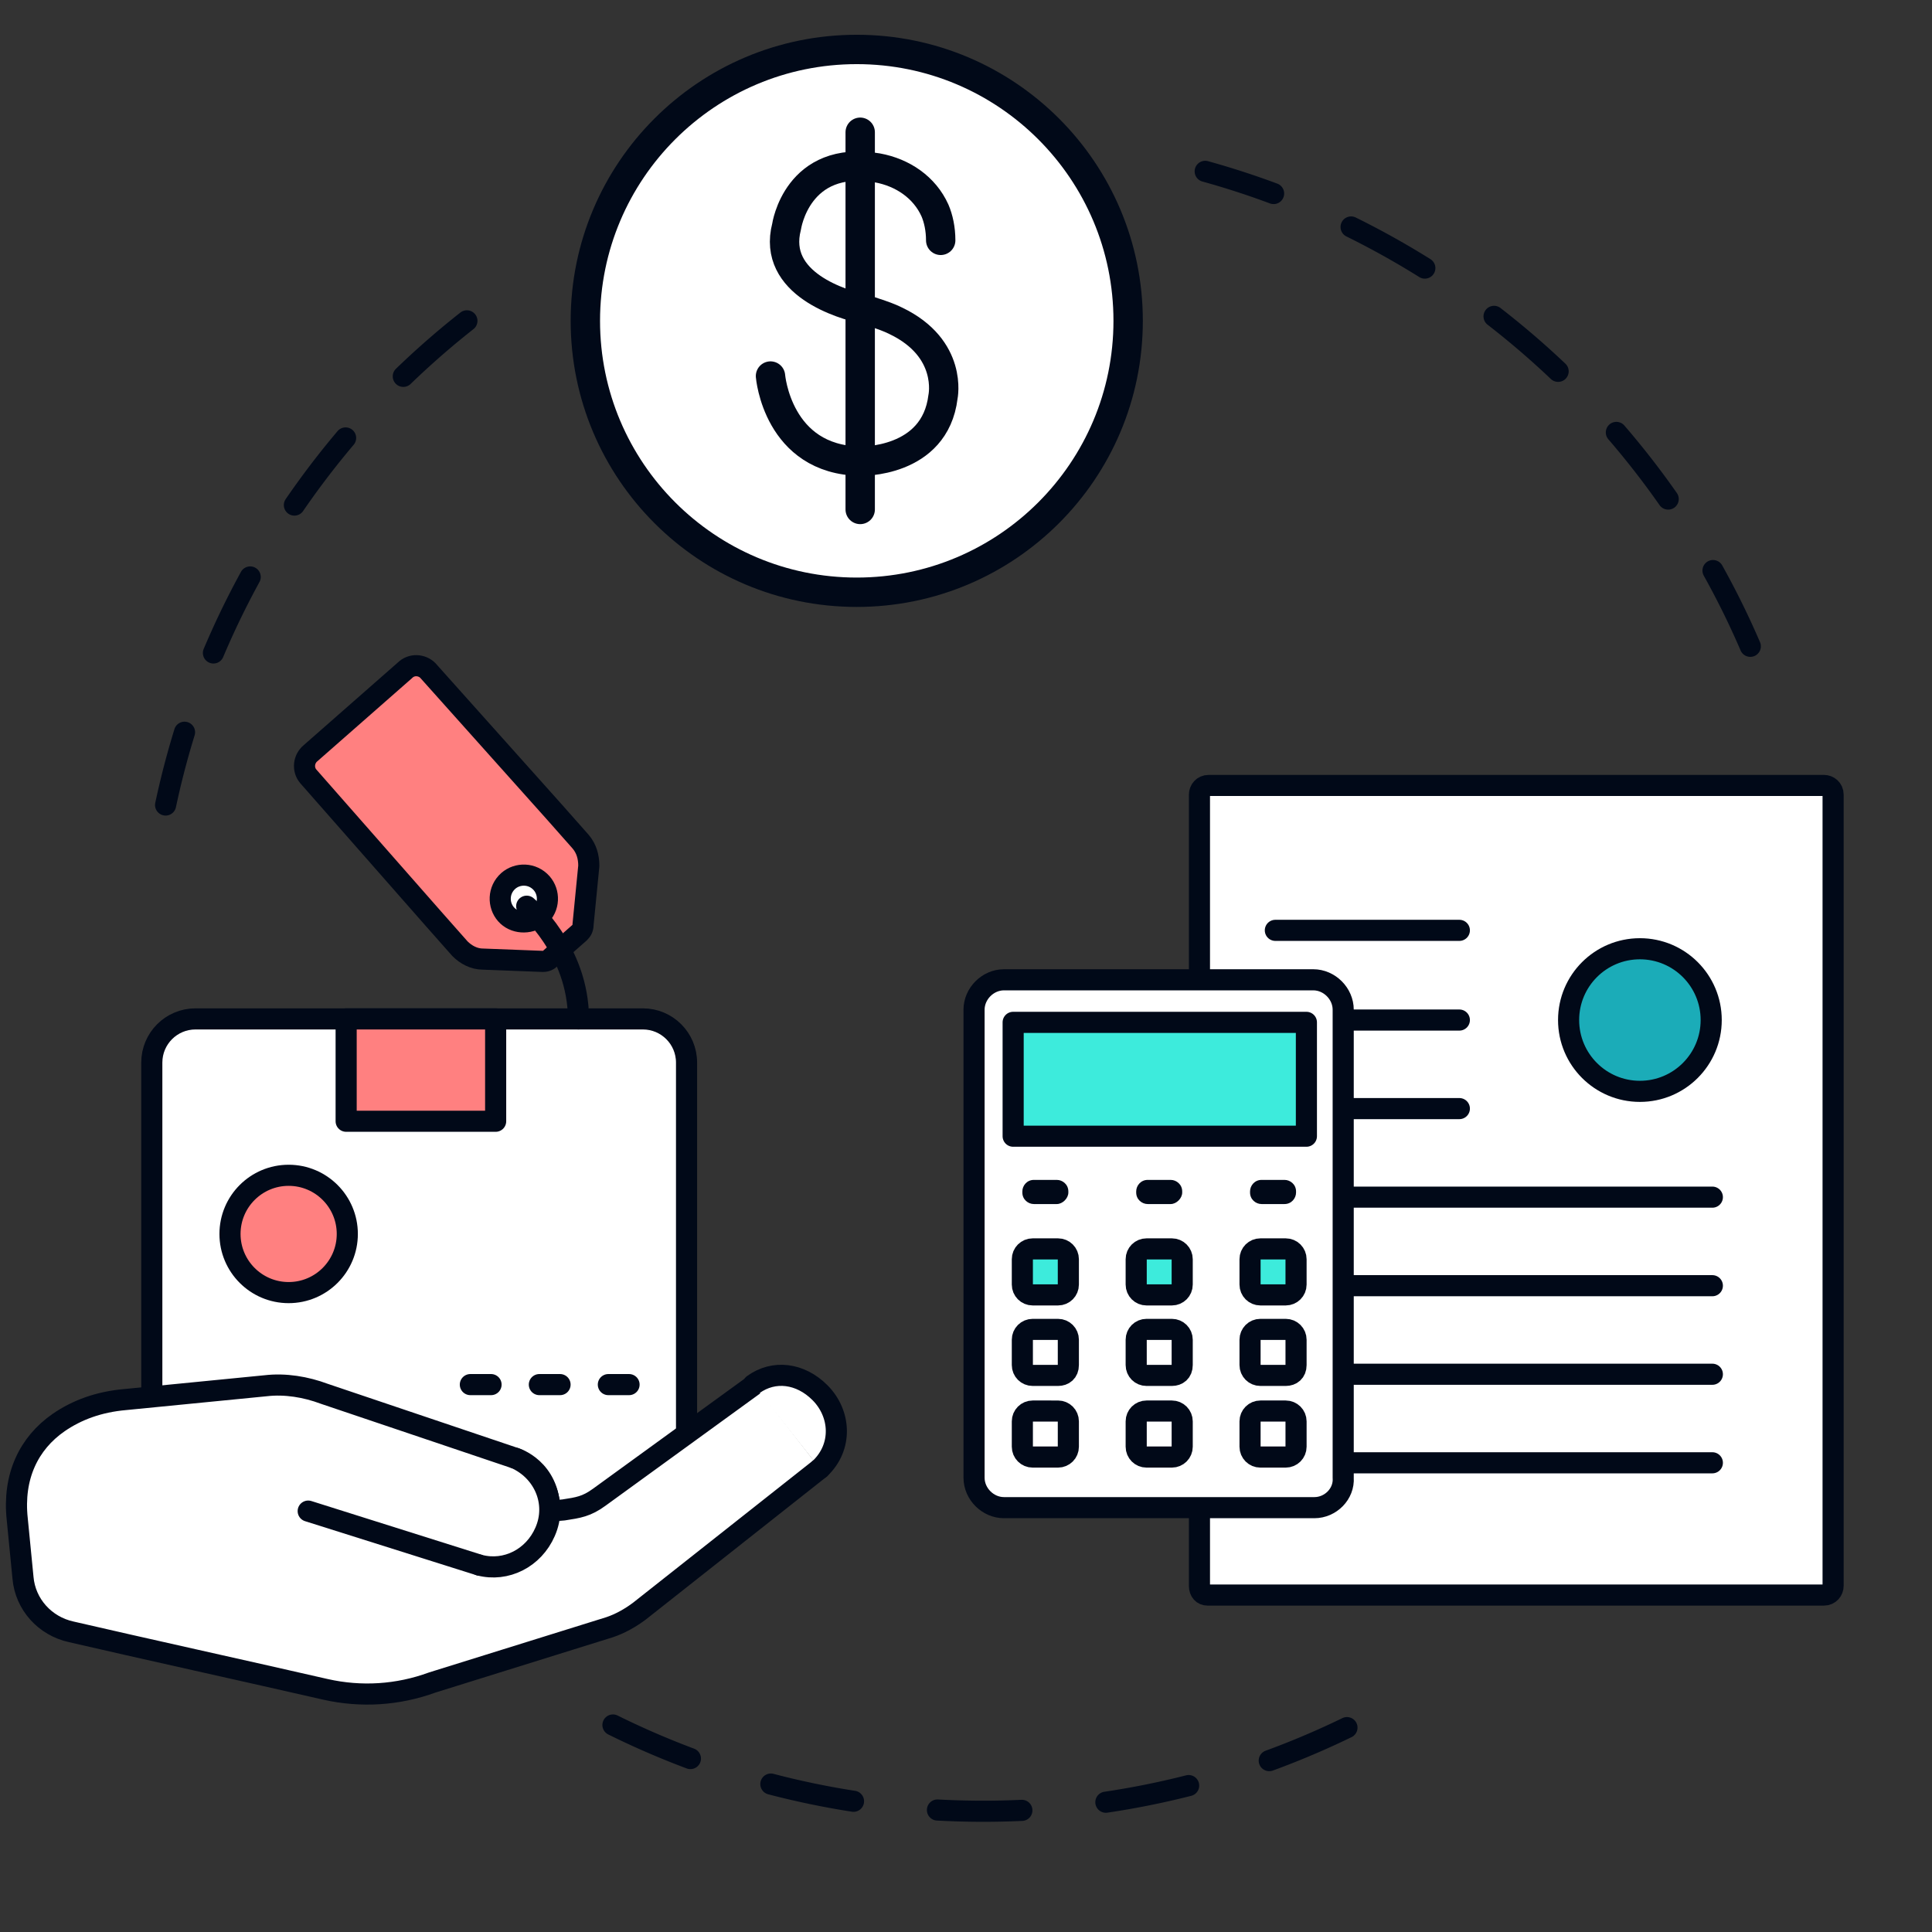
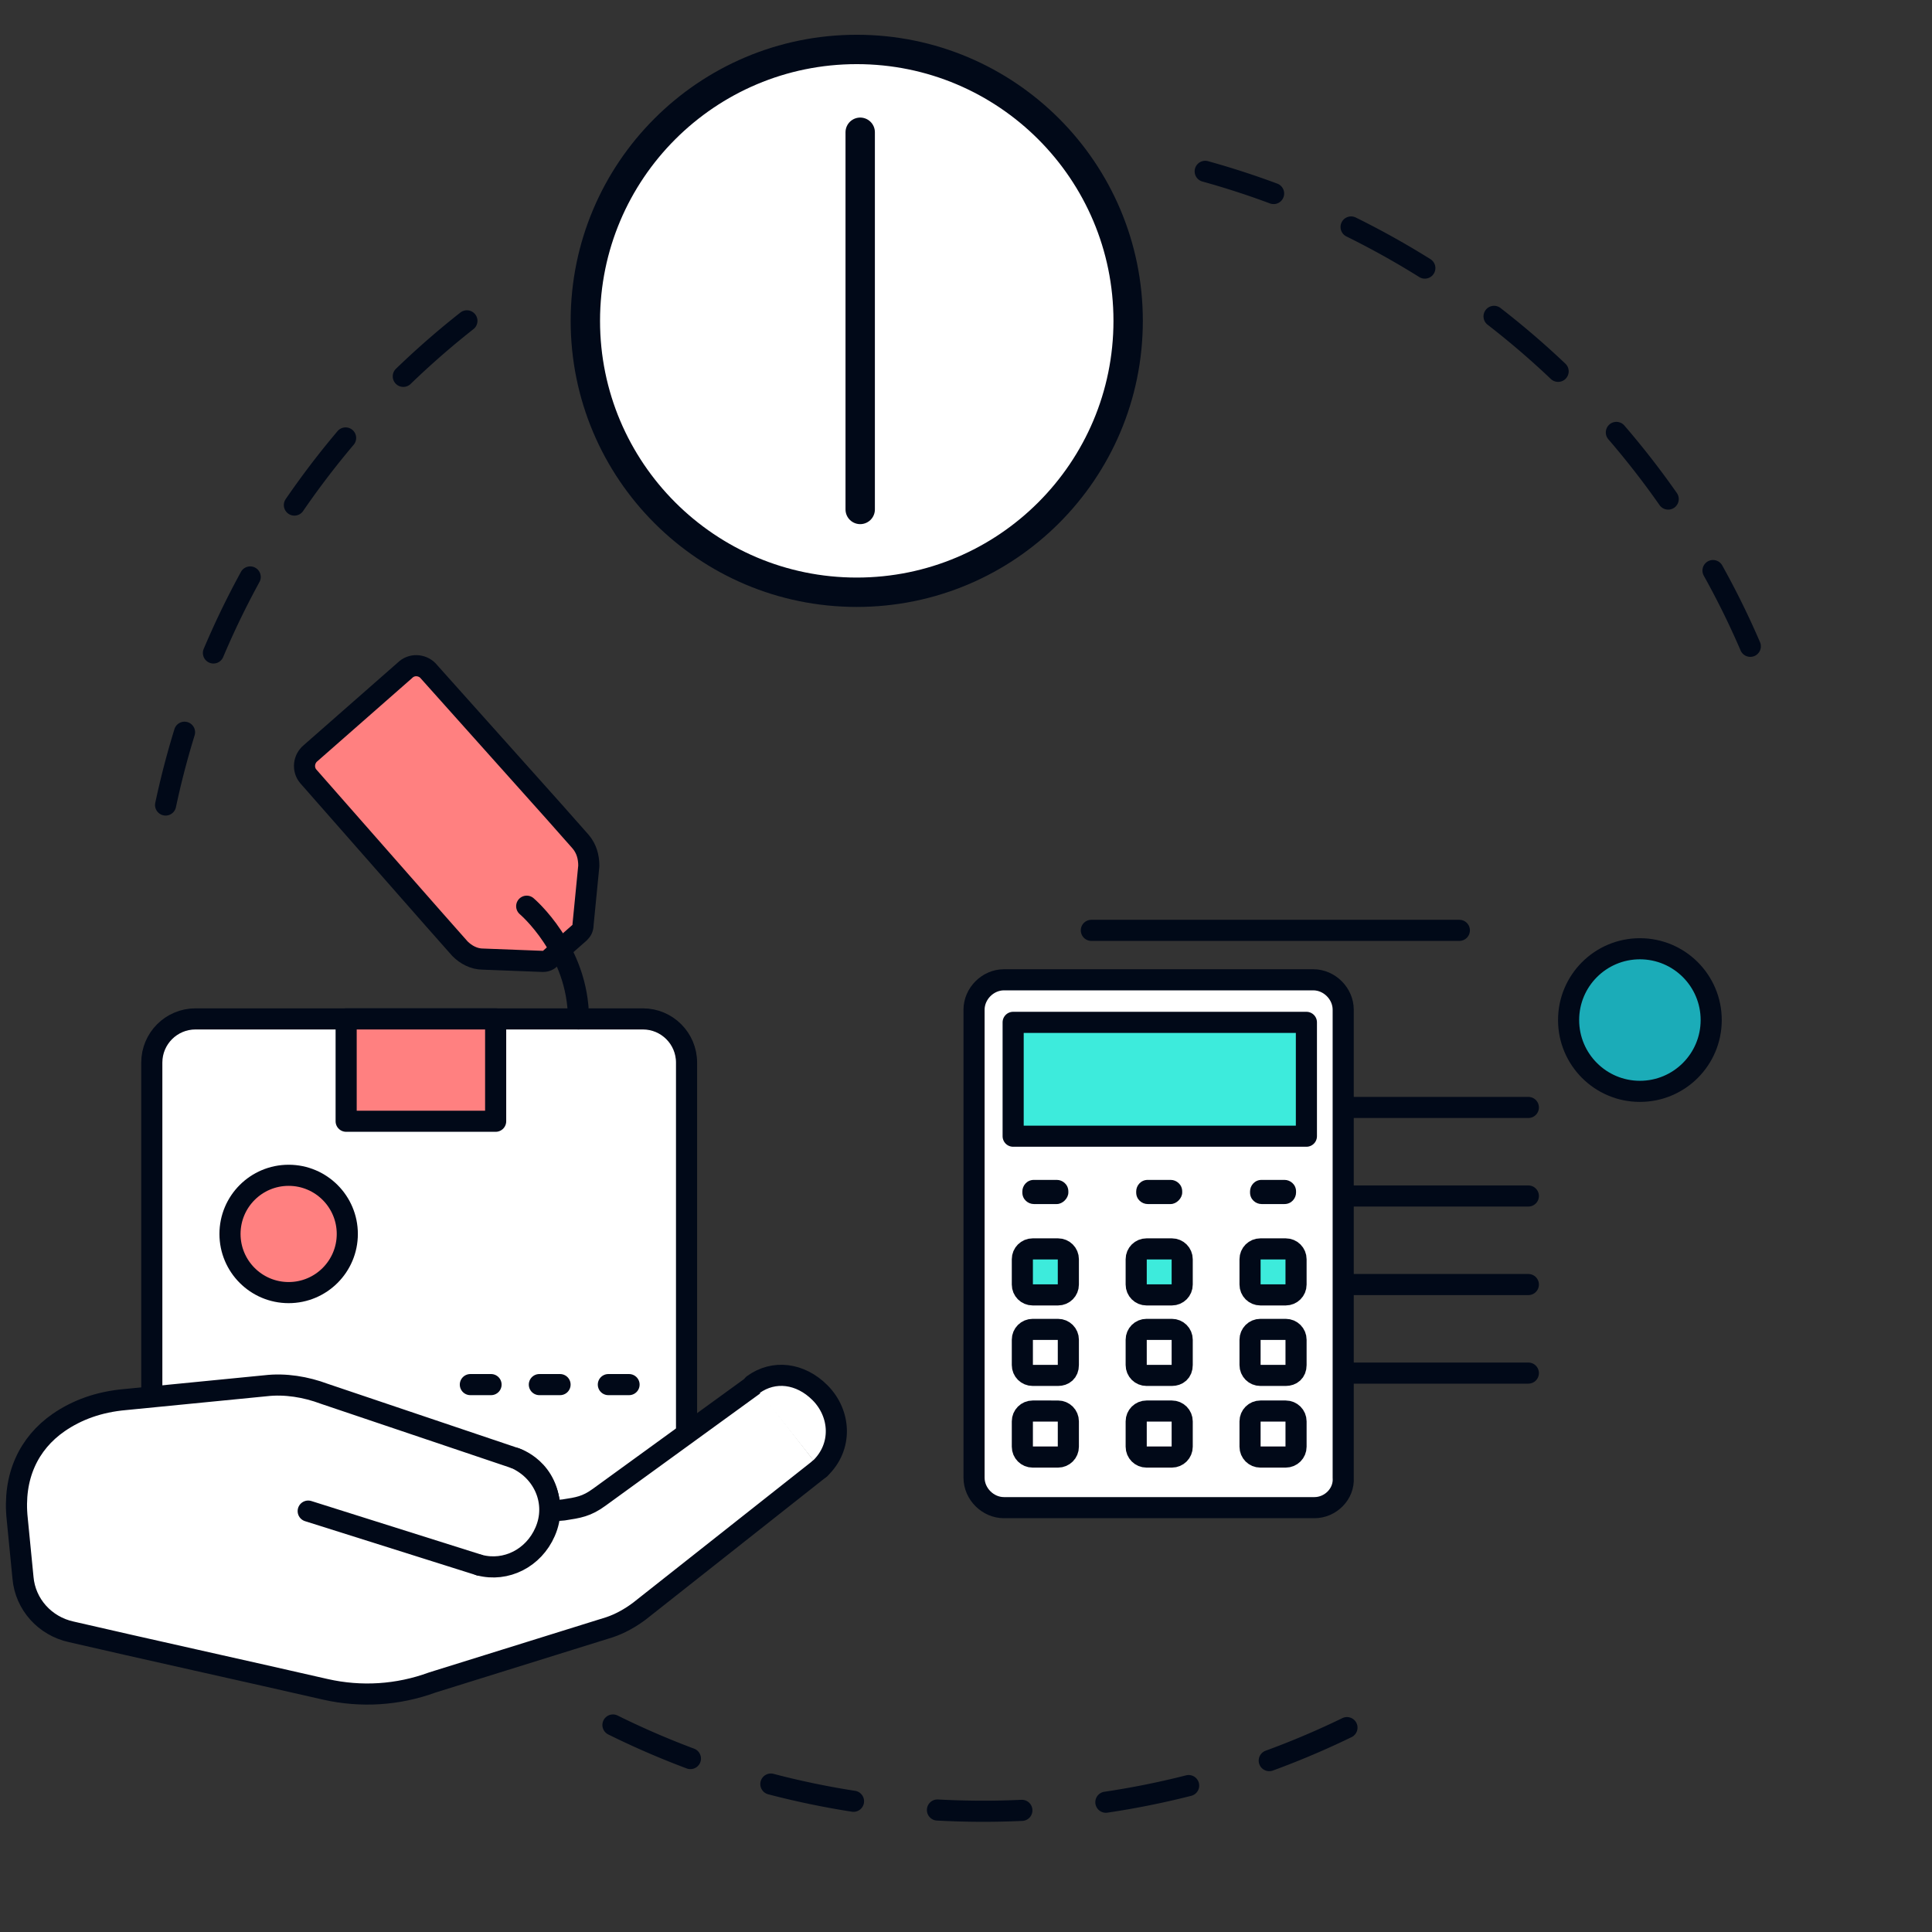
<svg xmlns="http://www.w3.org/2000/svg" version="1.1" id="圖層_1" x="0" y="0" viewBox="0 0 168 168" xml:space="preserve">
  <rect x="0" y="0" width="168" height="168" fill="#333333" stroke="none" />
  <style>.st1{stroke:#010918;stroke-linecap:round;stroke-linejoin:round;stroke-miterlimit:10;stroke-width:2.554}.st1,.st3{fill:#fff}.st3,.st4{stroke:#010918;stroke-linecap:round;stroke-linejoin:round;stroke-miterlimit:10}.st3,.st4{stroke-width:1.836}.st4{fill:none}.st8{fill:#ff8080;stroke:#010918;stroke-width:1.836;stroke-linecap:round;stroke-linejoin:round;stroke-miterlimit:10}</style>
  <path d="M152.2 56.2c-8.6-20-26.1-35.4-47.4-41.3M53.3 150c9.7 4.8 20.6 7.5 32.2 7.5 12.5 0 24.3-3.2 34.6-8.8M40.6 27.9A72.918 72.918 0 0014.4 70" fill="none" stroke-width="1.836" stroke-dasharray="7.343" stroke="#010918" stroke-linecap="round" stroke-linejoin="round" stroke-miterlimit="10" />
  <circle class="st1" cx="74.5" cy="27.9" r="23.6" />
-   <path class="st1" d="M67 32.7s.6 7.3 7.8 7.4c0 0 6.5.2 7.2-5.6 0 0 .9-4.2-4.1-6.6-.6-.3-1.2-.5-1.8-.7l-.9-.3c-1.9-.4-8.1-2.2-6.8-7.2 0 0 .9-6.3 7.9-5.1 2.2.4 4.1 1.7 5 3.7.3.7.5 1.6.5 2.6" />
  <path fill="none" stroke="#010918" stroke-width="2.554" stroke-linecap="round" stroke-linejoin="round" stroke-miterlimit="10" d="M74.8 11.5v32.8" />
-   <path class="st3" d="M104.3 137.9V69.1c0-.4.3-.8.8-.8h53.5c.4 0 .8.3.8.8v68.8c0 .4-.3.8-.8.8H105c-.4 0-.7-.3-.7-.8z" />
-   <path class="st4" d="M126.9 80.9h-16m16 7.8h-16m16 7.7h-16m38 7.7h-38m38 7.7h-38m38 7.7h-38m38 7.7h-38" />
+   <path class="st4" d="M126.9 80.9h-16h-16m16 7.7h-16m38 7.7h-38m38 7.7h-38m38 7.7h-38m38 7.7h-38" />
  <circle cx="142.6" cy="88.7" r="6.2" fill="#1bacb8" stroke="#010918" stroke-width="1.836" stroke-linecap="round" stroke-linejoin="round" stroke-miterlimit="10" />
  <path class="st3" d="M114.3 131.1h-27c-1.4 0-2.6-1.2-2.6-2.6V87.8c0-1.4 1.2-2.6 2.6-2.6h26.9c1.4 0 2.6 1.2 2.6 2.6v40.7c.1 1.4-1.1 2.6-2.5 2.6z" />
  <path d="M88.1 88.9h25.5v9.9H88.1zm3.9 23.7h-2.2c-.5 0-.9-.4-.9-.9v-2.2c0-.5.4-.9.9-.9H92c.5 0 .9.4.9.9v2.2c0 .5-.4.9-.9.9zm9.9 0h-2.2c-.5 0-.9-.4-.9-.9v-2.2c0-.5.4-.9.9-.9h2.2c.5 0 .9.4.9.9v2.2c0 .5-.4.9-.9.9zm9.9 0h-2.2c-.5 0-.9-.4-.9-.9v-2.2c0-.5.4-.9.9-.9h2.2c.5 0 .9.4.9.9v2.2c0 .5-.4.9-.9.9z" fill="#3debdc" stroke-width="1.836" stroke="#010918" stroke-linecap="round" stroke-linejoin="round" stroke-miterlimit="10" />
  <path class="st3" d="M92 119.6h-2.2c-.5 0-.9-.4-.9-.9v-2.2c0-.5.4-.9.9-.9H92c.5 0 .9.4.9.9v2.2c0 .6-.4.9-.9.9zm9.9 0h-2.2c-.5 0-.9-.4-.9-.9v-2.2c0-.5.4-.9.9-.9h2.2c.5 0 .9.4.9.9v2.2c0 .6-.4.9-.9.9zm9.9 0h-2.2c-.5 0-.9-.4-.9-.9v-2.2c0-.5.4-.9.9-.9h2.2c.5 0 .9.4.9.9v2.2c0 .6-.4.9-.9.9zM92 126.7h-2.2c-.5 0-.9-.4-.9-.9v-2.2c0-.5.4-.9.9-.9H92c.5 0 .9.4.9.9v2.2c0 .5-.4.9-.9.9zm9.9 0h-2.2c-.5 0-.9-.4-.9-.9v-2.2c0-.5.4-.9.9-.9h2.2c.5 0 .9.4.9.9v2.2c0 .5-.4.9-.9.9zm9.9 0h-2.2c-.5 0-.9-.4-.9-.9v-2.2c0-.5.4-.9.9-.9h2.2c.5 0 .9.4.9.9v2.2c0 .5-.4.9-.9.9z" />
  <path d="M91.9 104.7h-2c-.5 0-1-.4-1-1v-.1c0-.5.4-1 1-1h2c.5 0 1 .4 1 1v.1c0 .5-.5 1-1 1zm9.9 0h-2c-.5 0-1-.4-1-1v-.1c0-.5.4-1 1-1h2c.5 0 1 .4 1 1v.1c0 .5-.5 1-1 1zm9.9 0h-2c-.5 0-1-.4-1-1v-.1c0-.5.4-1 1-1h2c.5 0 1 .4 1 1v.1c0 .5-.4 1-1 1z" fill="#010918" />
  <g>
    <path class="st3" d="M13.2 92.4c0-2.1 1.7-3.8 3.8-3.8h38.9c2.1 0 3.8 1.7 3.8 3.8v40.7H13.2V92.4z" />
    <path class="st8" d="M30.1 88.6h13v8.9h-13z" />
    <path class="st4" d="M40.9 120.4h1.8m4.2 0h1.8m4.2 0h1.8" />
    <path class="st3" d="M71.3 127.7l-15.7 12.4c-.8.6-1.7 1.1-2.6 1.4l-15.4 4.8c-3 1.1-6.2 1.3-9.3.6-6.1-1.4-16.5-3.7-22.1-5-2.3-.5-4-2.4-4.2-4.7l-.5-5.1c-.4-3.7 1-6.6 3.6-8.4 1.6-1.1 3.5-1.8 5.8-2l12.2-1.2c1.7-.2 3.5.1 5.1.7l16.6 5.6s3 .9 3 4.6l1.2-.1c1.3-.2 2-.3 3.1-1.1l13.5-9.8" />
    <path class="st3" d="M71.3 127.7c2-1.9 1.8-4.8 0-6.6-1.7-1.7-4-2-5.8-.7" />
    <path class="st4" d="M41.7 136.1l-14.9-4.7" />
    <path class="st3" d="M44.8 126.8c2.5 1.1 3.7 3.9 2.6 6.4-1 2.3-3.4 3.5-5.7 2.9" />
    <path class="st8" d="M48.2 70.6l2.3 2.6c.5.6.7 1.3.7 2.1l-.5 5.1c0 .3-.1.5-.3.7l-2.5 2.2c-.2.2-.4.3-.7.3l-5.2-.2c-.8 0-1.5-.4-2-.9l-2.3-2.6-10.9-12.4c-.5-.6-.4-1.5.2-2l8.2-7.2c.6-.6 1.5-.5 2 0l11 12.3z" />
-     <path class="st3" d="M44 79.5c-.7-.8-.7-2.1.2-2.9.8-.7 2.1-.7 2.9.2.7.8.7 2.1-.2 2.9-.9.7-2.2.6-2.9-.2z" />
    <path class="st4" d="M45.8 78.8s4.5 3.8 4.5 9.8" />
    <circle class="st8" cx="25.1" cy="107.3" r="5.1" />
  </g>
</svg>